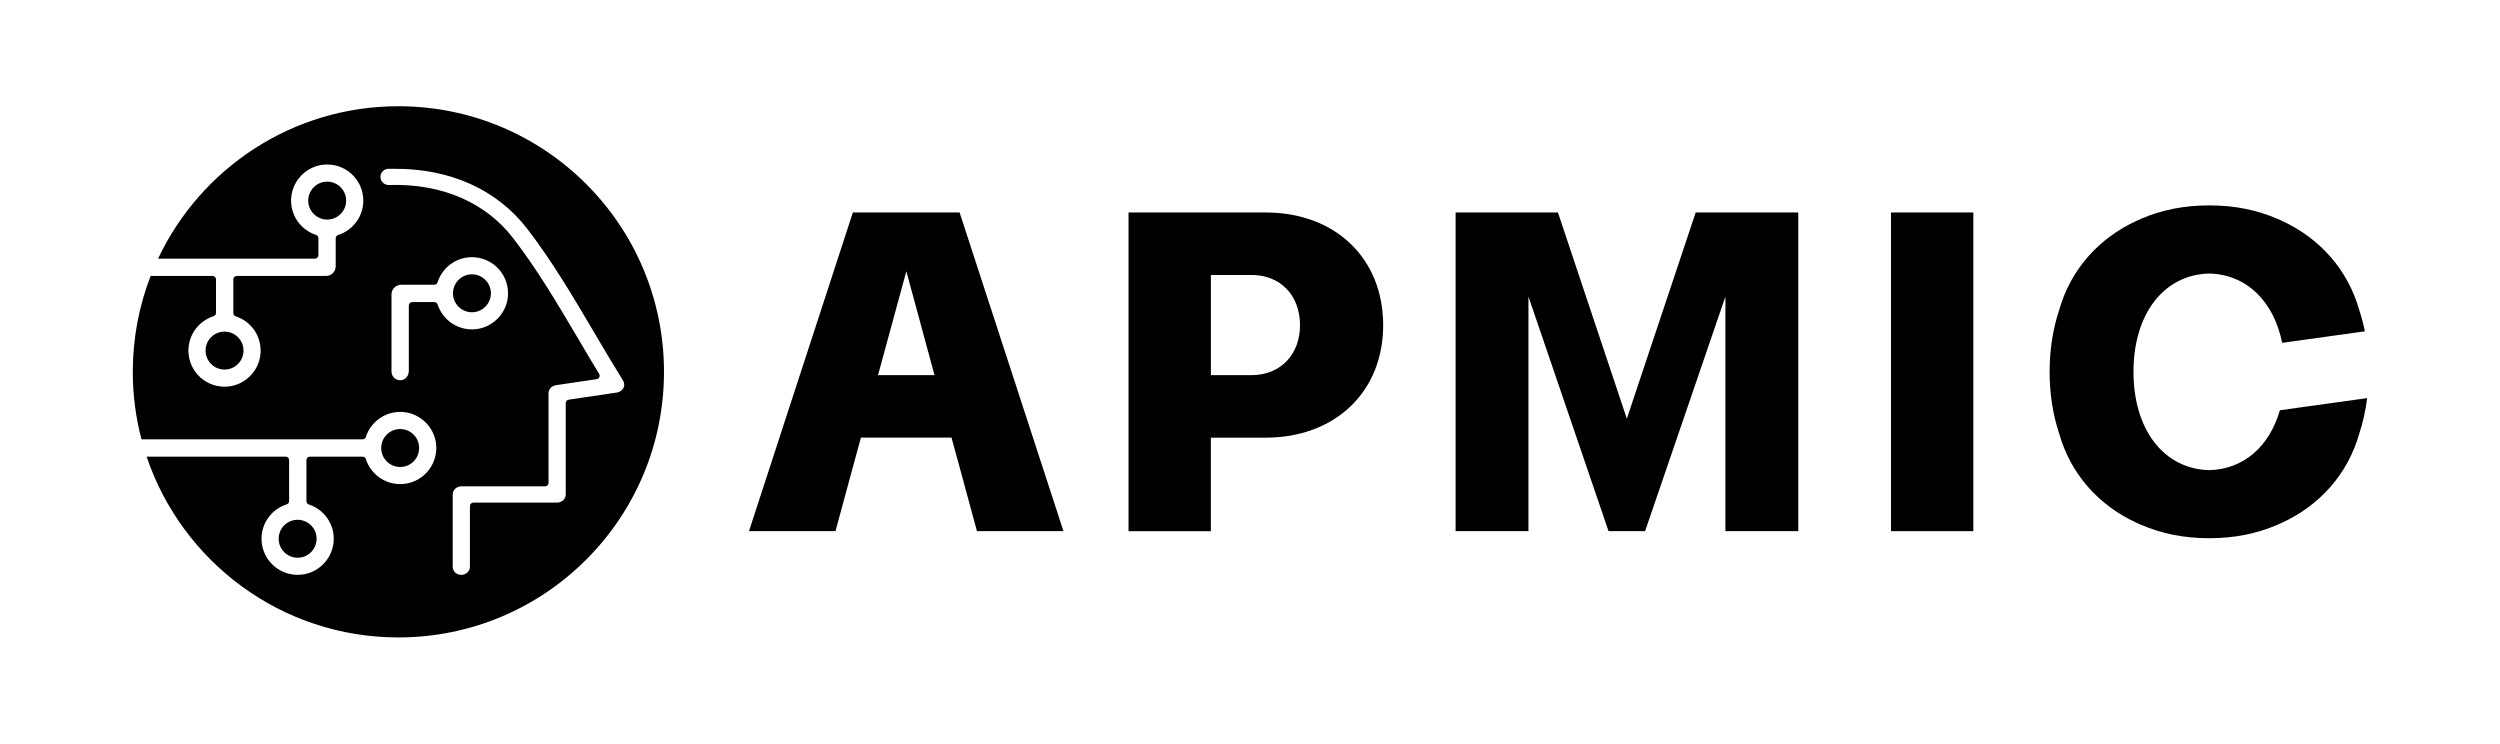
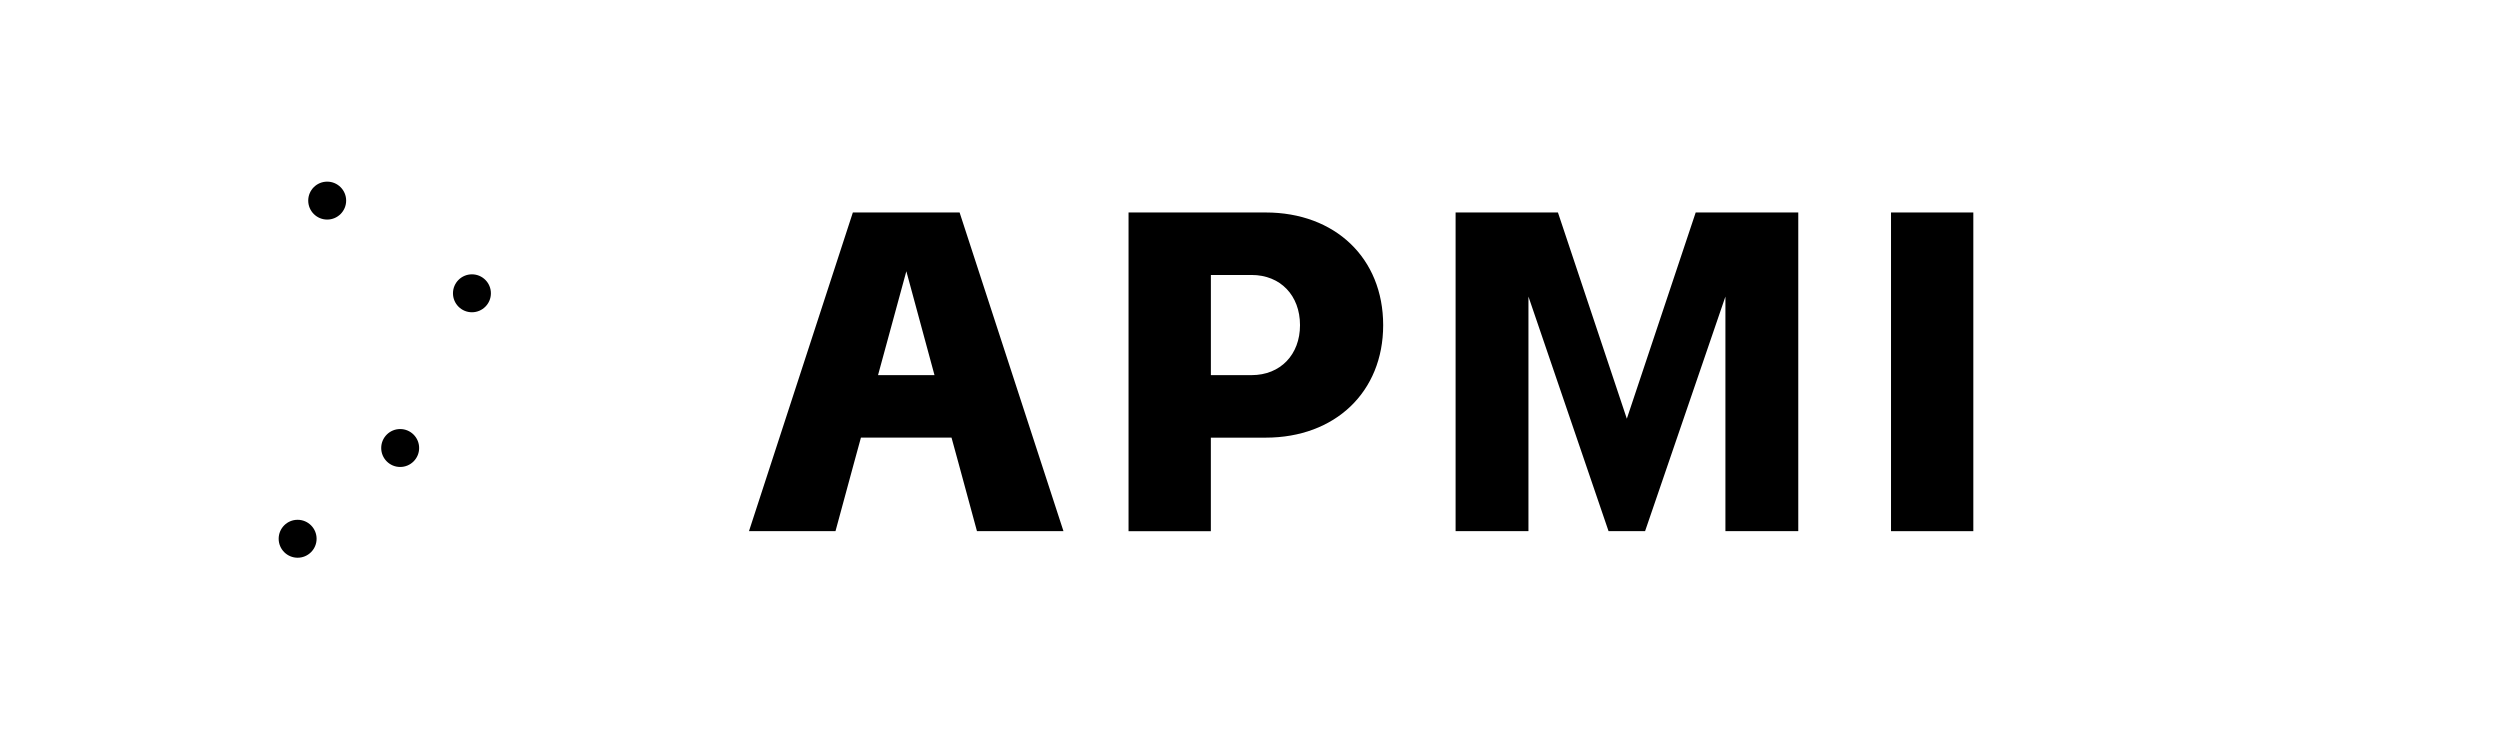
<svg xmlns="http://www.w3.org/2000/svg" version="1.1" id="APMIC_x5F_RGB" x="0px" y="0px" viewBox="0 0 941.28 280" style="enable-background:new 0 0 941.28 280;" xml:space="preserve">
  <g>
-     <path d="M150,40c-39.98,0-74.48,23.47-90.48,57.38h59.08c0.7,0,1.28-0.57,1.28-1.28v-6.44c0-0.57-0.38-1.05-0.92-1.23   c-5.85-1.91-9.95-7.67-9.29-14.29c0.62-6.28,5.69-11.42,11.97-12.12c8.21-0.91,15.15,5.49,15.15,13.51   c0,6.06-3.97,11.19-9.46,12.94c-0.54,0.17-0.93,0.66-0.93,1.23v10.56c0,2.01-1.63,3.64-3.64,3.64H89.13c-0.7,0-1.28,0.57-1.28,1.28   l0,12.69c0,0.57,0.38,1.05,0.92,1.23c5.85,1.91,9.95,7.67,9.29,14.29c-0.62,6.28-5.69,11.43-11.97,12.12   c-8.21,0.91-15.15-5.49-15.15-13.51c0-6.06,3.97-11.19,9.46-12.94c0.54-0.17,0.93-0.66,0.93-1.23l0-12.66   c0-0.7-0.57-1.28-1.28-1.28H56.72C52.38,115.1,50,127.27,50,140c0,8.79,1.14,17.31,3.27,25.42h83.26c0.57,0,1.05-0.38,1.23-0.93   c1.9-5.87,7.66-9.99,14.29-9.34c6.29,0.62,11.44,5.69,12.14,11.97c0.91,8.21-5.49,15.15-13.51,15.15c-6.05,0-11.16-3.95-12.92-9.41   c-0.18-0.54-0.66-0.93-1.22-0.93h-19.88c-0.7,0-1.28,0.57-1.28,1.28v15.5c0,0.57,0.38,1.05,0.92,1.23   c5.85,1.91,9.95,7.67,9.29,14.29c-0.62,6.28-5.69,11.43-11.97,12.12c-8.21,0.91-15.15-5.49-15.15-13.51   c0-6.06,3.97-11.19,9.46-12.94c0.54-0.17,0.93-0.66,0.93-1.23v-15.46c0-0.7-0.57-1.28-1.28-1.28H55.21   C68.54,211.51,105.94,240,150,240c55.23,0,100-44.77,100-100C250,84.77,205.23,40,150,40z M164.78,114.66   c-0.18-0.54-0.66-0.92-1.23-0.92h-8.35c-0.7,0-1.28,0.57-1.28,1.28l0,24.7c0,1.71-1.23,3.26-2.92,3.43c-1.95,0.2-3.6-1.33-3.6-3.24   v-26.17v-2.88c0-2.01,1.63-3.64,3.64-3.64h2.88h9.6c0.57,0,1.05-0.39,1.23-0.93c1.75-5.48,6.87-9.46,12.94-9.46   c8.02,0,14.42,6.95,13.51,15.15c-0.7,6.27-5.84,11.35-12.12,11.97C172.45,124.61,166.7,120.51,164.78,114.66z M225.26,127.8   c2.99,5.06,6.08,10.29,9.32,15.47l0.02,0.04c0.55,0.93,0.59,1.94,0.11,2.82c-0.48,0.89-1.38,1.51-2.42,1.66l-18.16,2.69   c-0.64,0.1-1.12,0.65-1.12,1.3v34.4c0,1.69-1.45,3.06-3.24,3.06h-31.53c-0.72,0-1.31,0.59-1.31,1.31v22.84   c0,1.69-1.45,3.06-3.24,3.06c-1.79,0-3.24-1.37-3.24-3.06v-27.21c0-1.69,1.45-3.06,3.24-3.06h31.53c0.72,0,1.31-0.59,1.31-1.31   v-33.75c0-1.51,1.15-2.78,2.73-3.02l15.4-2.28c0.43-0.06,0.81-0.34,0.99-0.74c0.19-0.4,0.16-0.86-0.07-1.24   c-2.51-4.12-4.93-8.23-7.28-12.22l-0.51-0.87c-7.97-13.48-15.5-26.22-24.55-37.97c-10.36-13.5-26.85-20.62-46.43-20.07h-0.51   c-1.68,0-3.05-1.37-3.05-3.05c0-1.69,1.37-3.06,3.07-3.05l1.94,0.01c21.04-0.2,38.84,7.77,50.25,22.58   c9.43,12.27,17.4,25.79,25.1,38.86L225.26,127.8z" />
    <circle cx="177.69" cy="110.43" r="7.14" />
    <path d="M104.92,202.85c0,3.94,3.2,7.14,7.14,7.14c3.94,0,7.14-3.2,7.14-7.14c0-3.94-3.2-7.14-7.14-7.14   C108.11,195.7,104.92,198.9,104.92,202.85z" />
    <circle cx="150.67" cy="168.68" r="7.14" />
-     <circle cx="84.54" cy="132" r="7.14" />
    <path d="M130.33,75.53c0-3.94-3.2-7.14-7.14-7.14c-3.94,0-7.14,3.2-7.14,7.14c0,3.94,3.2,7.14,7.14,7.14   C127.13,82.67,130.33,79.47,130.33,75.53z" />
    <polygon points="612.52,157.65 586.58,80 548.05,80 548.05,199.99 575.48,199.99 575.48,111.66 605.64,199.99 619.39,199.99    649.64,111.66 649.64,199.99 677.07,199.99 677.07,80 638.45,80  " />
    <rect x="711.99" y="80" width="30.99" height="119.99" />
    <path d="M321.11,80L282,199.99h32.57l7.04-25.94l2.54-9.28h34.11l2.54,9.28l7.04,25.94h32.57L361.3,80H321.11z M330.59,141.24   l10.66-39.11l10.6,39.11H330.59z" />
    <path d="M476.54,80h-51.63v23.53v37.71v23.54v35.22h30.99v-35.22h20.63c26.19,0,44.25-17.24,44.25-42.35   C520.79,97.24,502.73,80,476.54,80z M471.24,141.24h-4.41h-10.92v-37.71h10.92h4.41c10.86,0,18.23,7.71,18.23,18.89   C489.47,133.53,482.09,141.24,471.24,141.24z" />
-     <path d="M858.4,154.47c-3.91,13.55-13.52,22.2-26.6,22.55c-17.27-0.46-28.52-15.4-28.52-37.02c0-21.62,11.25-36.56,28.52-37.02   c14.18,0.38,24.3,10.52,27.46,26.1l31.14-4.33c-0.55-2.72-1.24-5.35-2.08-7.89c-4.27-15.23-14.82-27.13-29.22-33.74   c-0.05-0.02-0.1-0.04-0.14-0.07c-0.5-0.23-1.01-0.45-1.52-0.67c-7.54-3.27-16.08-5.04-25.39-5.04c-0.09,0-0.17,0.01-0.26,0.01   c-0.09,0-0.17-0.01-0.26-0.01c-9.31,0-17.85,1.78-25.39,5.04c-0.51,0.22-1.01,0.44-1.52,0.67c-0.05,0.02-0.1,0.04-0.14,0.07   c-14.4,6.61-24.95,18.51-29.22,33.74c-2.32,7.02-3.56,14.78-3.56,23.13c0,8.36,1.24,16.12,3.56,23.14   c4.27,15.22,14.81,27.12,29.21,33.73c0.05,0.02,0.1,0.05,0.16,0.07c0.5,0.23,1,0.45,1.5,0.66c7.54,3.27,16.08,5.05,25.4,5.05   c0.09,0,0.17-0.01,0.26-0.01c0.09,0,0.17,0.01,0.26,0.01c9.32,0,17.85-1.78,25.4-5.05c0.51-0.21,1.01-0.43,1.5-0.66   c0.05-0.02,0.1-0.05,0.16-0.07c14.4-6.61,24.95-18.51,29.21-33.73c1.37-4.16,2.36-8.59,2.94-13.24L858.4,154.47z" />
  </g>
</svg>